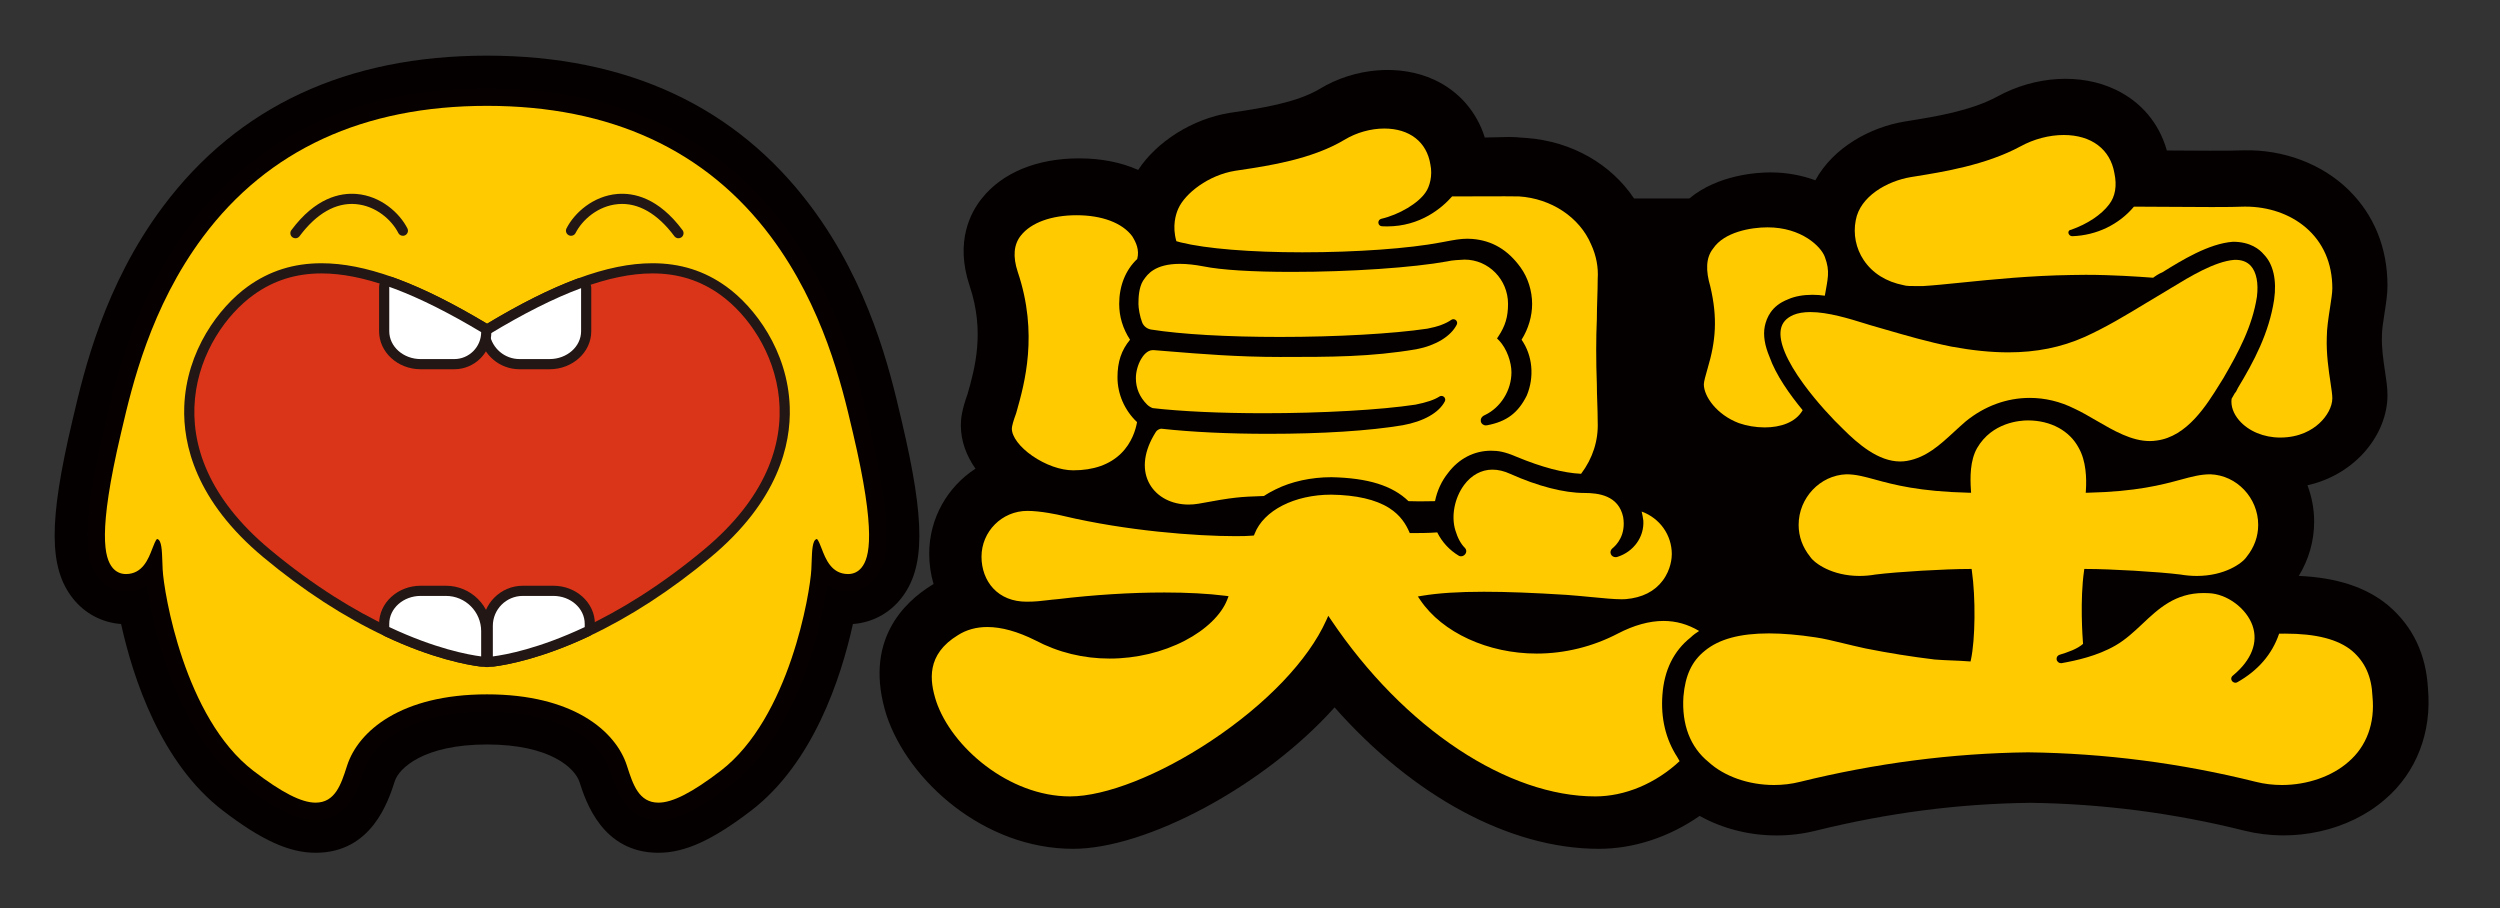
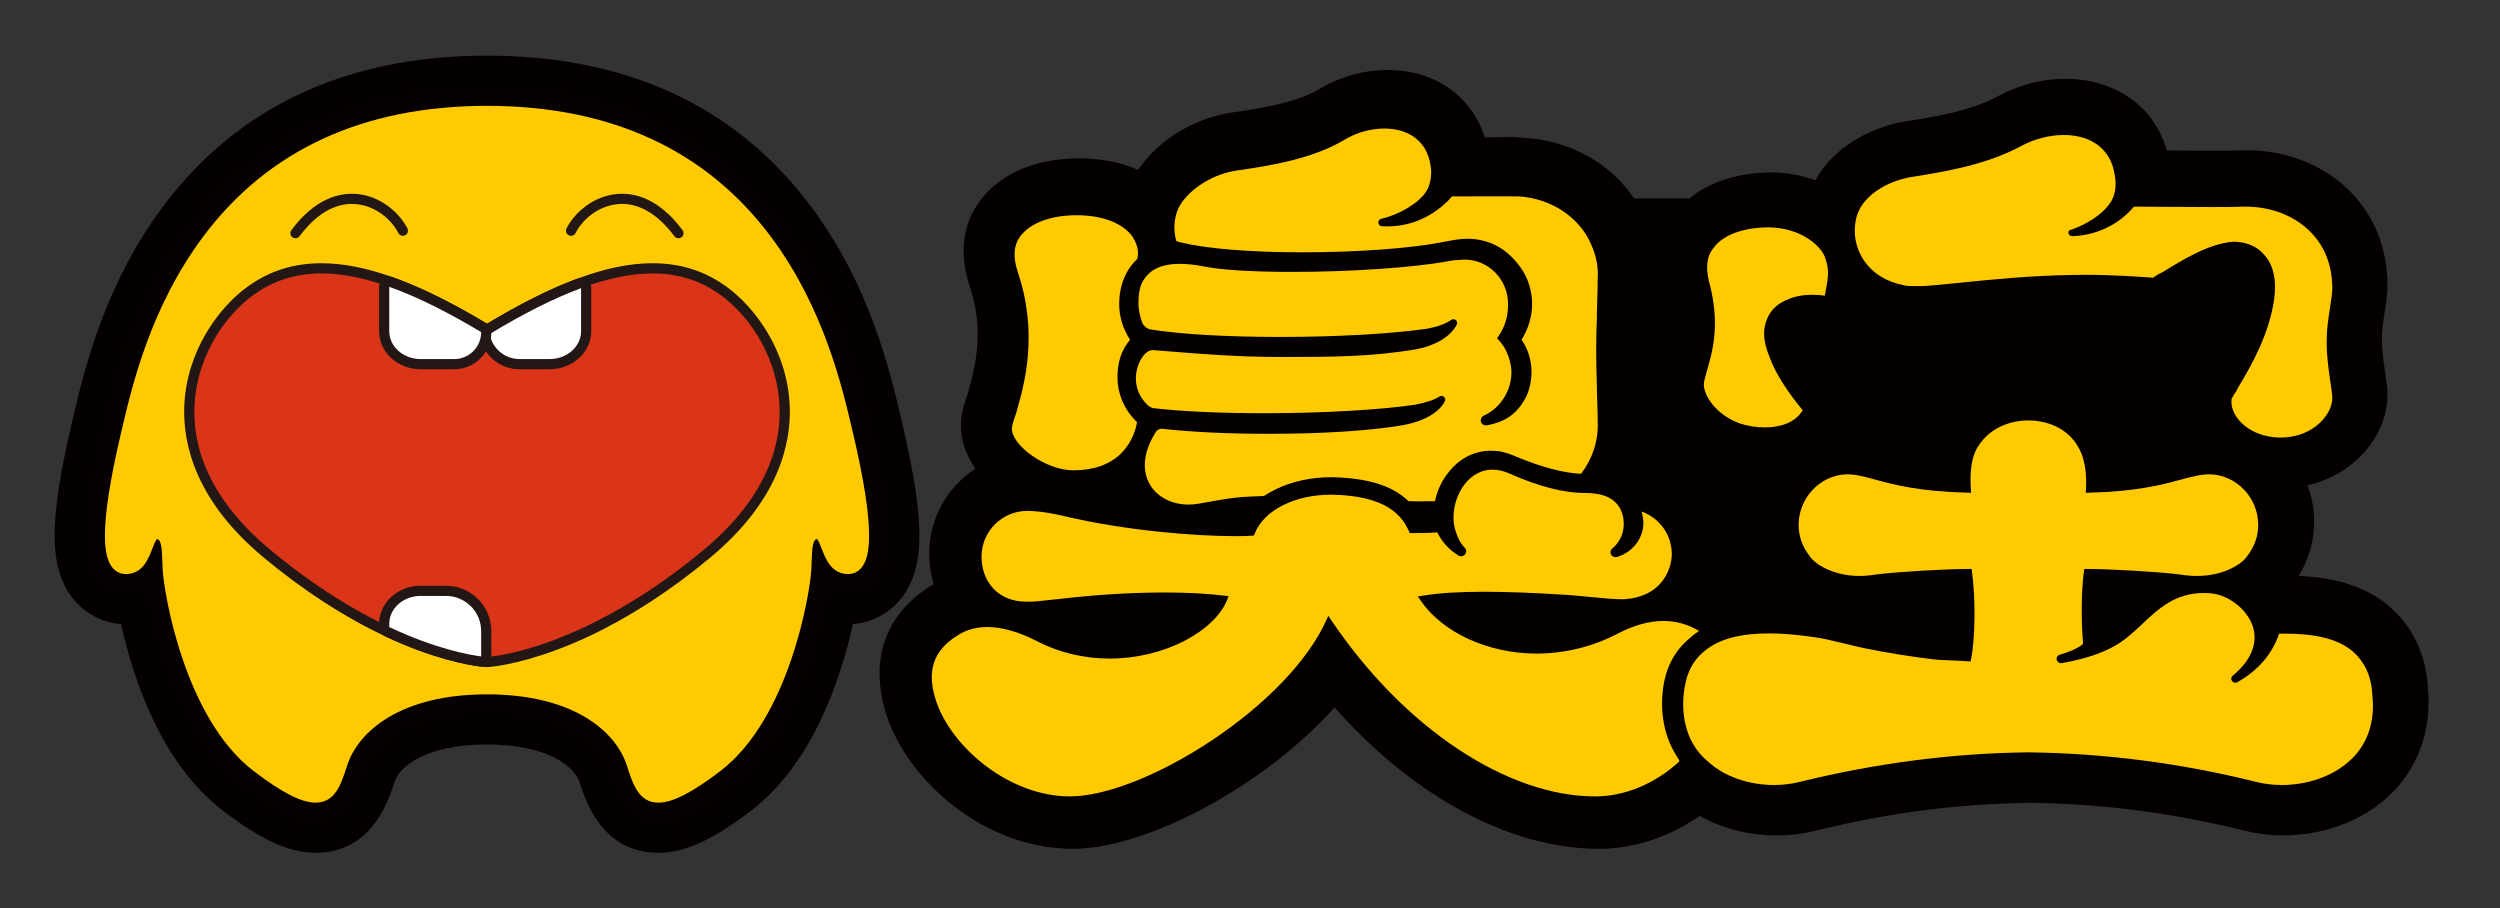
<svg xmlns="http://www.w3.org/2000/svg" width="100%" height="100%" viewBox="0 0 1379 501" version="1.1" xml:space="preserve" style="fill-rule:evenodd;clip-rule:evenodd;stroke-linecap:round;stroke-miterlimit:10;">
  <rect x="0" y="0" width="1379" height="501" fill="#333333" stroke="none" />
  <g transform="matrix(5.556,0,0,5.556,-5112.41,-25080.9)">
    <g id="臭宝">
      <g transform="matrix(1,0,0,1,1161.21,4536.44)">
        <path d="M0,46.138C-0.181,42.742 -1.494,39.972 -3.903,37.906L-3.981,37.84C-6.139,36.062 -9.046,35.105 -12.827,34.936C-11.825,33.296 -11.301,31.455 -11.301,29.54C-11.301,28.278 -11.542,27.067 -11.964,25.939C-7.125,24.855 -4.021,20.817 -4.021,16.999C-4.021,16.248 -4.134,15.499 -4.265,14.632C-4.421,13.595 -4.615,12.305 -4.573,11.149L-4.57,10.964C-4.57,10.503 -4.421,9.545 -4.313,8.845C-4.157,7.838 -4.021,6.967 -4.021,6.117C-4.021,2.376 -5.353,-0.907 -7.873,-3.377C-10.508,-5.961 -14.319,-7.406 -18.292,-7.317L-18.435,-7.311C-19.641,-7.255 -23.265,-7.28 -25.926,-7.3C-26.683,-9.986 -28.449,-12.1 -30.983,-13.323C-34.453,-14.998 -38.99,-14.726 -42.784,-12.639C-45.416,-11.222 -48.955,-10.655 -51.539,-10.241L-51.963,-10.172C-55.356,-9.607 -59.019,-7.626 -60.822,-4.341C-62.155,-4.83 -63.652,-5.123 -65.28,-5.123C-66.589,-5.123 -70.475,-4.899 -73.336,-2.535L-78.822,-2.535C-81.105,-5.952 -84.997,-8.195 -89.467,-8.539L-89.986,-8.571C-90.274,-8.6 -90.668,-8.639 -91.14,-8.639L-91.281,-8.637C-91.298,-8.636 -92.33,-8.609 -93.638,-8.586C-94.438,-11.141 -96.211,-13.188 -98.652,-14.319C-102.052,-15.894 -106.523,-15.536 -110.029,-13.414C-112.346,-12.023 -115.994,-11.478 -118.409,-11.117L-118.958,-11.034C-122.666,-10.436 -126.211,-8.181 -128.051,-5.368C-129.737,-6.122 -131.721,-6.517 -133.916,-6.517C-138.091,-6.517 -141.524,-5.1 -143.546,-2.571C-144.645,-1.228 -146.268,1.686 -144.789,6.126C-143.243,10.701 -144.282,14.38 -144.97,16.813L-144.981,16.855C-145.574,18.49 -145.656,19.357 -145.656,19.992C-145.656,21.541 -145.109,23.003 -144.205,24.291C-146.966,26.082 -148.797,29.193 -148.797,32.722C-148.797,33.784 -148.646,34.798 -148.365,35.744C-148.428,35.782 -148.49,35.82 -148.55,35.858C-151.255,37.521 -155.385,41.387 -153.028,48.797C-150.859,55.303 -143.339,62.032 -134.51,62.032C-127.263,62.032 -115.565,55.826 -108.552,47.989C-100.794,56.784 -91.175,62.032 -82.313,62.032C-78.839,62.032 -75.319,60.861 -72.308,58.763C-70.052,60.024 -67.383,60.705 -64.672,60.705C-63.372,60.705 -62.063,60.551 -60.787,60.232C-53.609,58.459 -46.644,57.554 -39.498,57.464C-32.363,57.553 -25.206,58.482 -18.226,60.228C-13.308,61.458 -7.828,60.234 -4.252,57.109C-1.154,54.457 0.39,50.468 0,46.138" style="fill:rgb(4,0,0);fill-rule:nonzero;" />
      </g>
      <g transform="matrix(1,0,0,1,1078.78,4535.17)">
        <path d="M0,20.916L0,20.914C0,20.27 -0.022,19.628 -0.042,19.007L-0.043,18.988C-0.065,18.359 -0.085,17.765 -0.085,17.175C-0.17,14.885 -0.17,12.591 -0.085,10.719C-0.085,10.037 -0.063,9.342 -0.041,8.669L-0.041,8.654C-0.02,7.993 0,7.369 0,6.747L0,6.73C0.078,5.561 -0.142,4.406 -0.654,3.296C-1.794,0.609 -4.602,-1.26 -7.809,-1.469C-7.935,-1.478 -8.401,-1.481 -9.232,-1.481C-9.974,-1.481 -10.915,-1.479 -11.864,-1.475L-11.946,-1.475C-12.833,-1.472 -13.721,-1.469 -14.454,-1.469C-15.441,-0.349 -17.582,1.509 -20.917,1.509C-21.085,1.509 -21.256,1.504 -21.425,1.495C-21.612,1.484 -21.76,1.34 -21.776,1.153C-21.792,0.966 -21.671,0.798 -21.488,0.755C-19.698,0.337 -17.804,-0.794 -17.082,-1.878C-16.688,-2.43 -16.373,-3.53 -16.612,-4.644C-16.969,-6.876 -18.68,-8.208 -21.19,-8.208C-22.527,-8.208 -23.96,-7.805 -25.12,-7.103C-28.366,-5.155 -32.656,-4.513 -35.495,-4.088L-35.984,-4.015C-38.659,-3.584 -40.957,-1.771 -41.634,-0.268C-41.892,0.301 -42.259,1.476 -41.831,2.976C-41.725,3.008 -41.568,3.054 -41.386,3.099C-38.858,3.722 -34.461,4.08 -29.323,4.08C-23.993,4.08 -18.718,3.703 -15.556,3.096L-15.211,3.031C-14.289,2.857 -13.623,2.73 -12.938,2.73C-12.767,2.73 -12.601,2.738 -12.431,2.753C-10.475,2.916 -8.916,3.839 -7.662,5.575C-6.93,6.582 -6.51,7.905 -6.51,9.205C-6.51,10.423 -6.882,11.684 -7.557,12.757C-6.466,14.323 -6.267,16.441 -7.039,18.293L-7.046,18.308C-7.907,20.03 -9.04,20.881 -10.959,21.248C-11.004,21.258 -11.052,21.264 -11.099,21.264C-11.351,21.264 -11.558,21.1 -11.604,20.864C-11.642,20.667 -11.559,20.385 -11.201,20.239C-9.624,19.489 -8.563,17.781 -8.563,15.988C-8.563,15.031 -9.003,13.623 -9.843,12.783L-9.995,12.63L-9.875,12.45C-9.175,11.4 -8.902,10.49 -8.902,9.205C-8.902,6.779 -10.838,4.805 -13.217,4.805C-13.54,4.805 -14.616,4.89 -14.83,4.961L-14.865,4.97C-18.309,5.602 -24.54,6.025 -30.37,6.025C-34.288,6.025 -37.399,5.831 -39.129,5.478C-39.993,5.312 -40.784,5.227 -41.481,5.227C-43.979,5.227 -44.715,6.291 -45.068,6.804L-45.076,6.815C-45.096,6.843 -45.115,6.87 -45.133,6.895C-45.547,7.563 -45.595,8.533 -45.595,9.205C-45.595,9.633 -45.46,10.431 -45.233,11.026C-45.088,11.408 -44.741,11.686 -44.328,11.75C-41.317,12.223 -36.775,12.482 -31.539,12.482C-25.902,12.482 -20.294,12.166 -16.902,11.658C-15.891,11.468 -15.076,11.168 -14.546,10.791C-14.482,10.745 -14.406,10.721 -14.329,10.721C-14.2,10.721 -14.077,10.79 -14.009,10.901C-13.941,11.012 -13.936,11.148 -13.996,11.266C-14.586,12.427 -16.083,13.338 -18.001,13.703C-22.521,14.471 -26.497,14.471 -31.53,14.471C-35.738,14.471 -39.446,14.168 -42.426,13.925L-42.46,13.922C-43.029,13.876 -43.576,13.832 -44.099,13.791C-44.118,13.791 -44.139,13.79 -44.16,13.79C-44.733,13.79 -45.143,14.353 -45.337,14.688C-45.658,15.244 -45.85,15.952 -45.85,16.581C-45.85,17.578 -45.476,18.456 -44.74,19.193C-44.589,19.344 -44.374,19.48 -44.179,19.548C-41.373,19.874 -37.457,20.056 -33.162,20.056C-27.355,20.056 -21.579,19.729 -18.089,19.203C-16.978,18.981 -16.203,18.718 -15.72,18.401C-15.658,18.36 -15.586,18.338 -15.513,18.338C-15.382,18.338 -15.259,18.408 -15.191,18.52C-15.123,18.631 -15.119,18.767 -15.179,18.883C-15.764,20.01 -17.287,20.872 -19.359,21.249C-22.704,21.806 -27.323,22.101 -32.717,22.101C-36.643,22.101 -40.301,21.926 -43.297,21.596C-43.31,21.595 -43.322,21.593 -43.335,21.593C-43.502,21.605 -43.737,21.717 -43.859,21.899L-44.106,22.312C-45.11,24.086 -45.236,25.796 -44.46,27.128C-43.731,28.377 -42.294,29.124 -40.615,29.124C-40.291,29.124 -39.959,29.095 -39.629,29.039C-36.084,28.379 -35.492,28.358 -33.287,28.28L-33.14,28.275C-32.651,27.954 -32.314,27.785 -31.988,27.622C-30.421,26.838 -28.452,26.407 -26.443,26.407C-22.819,26.481 -20.385,27.236 -18.786,28.785C-18.37,28.799 -18.039,28.806 -17.682,28.806C-17.326,28.806 -16.975,28.8 -16.439,28.79L-16.151,28.785C-15.944,27.755 -15.5,26.791 -14.864,25.997C-13.792,24.567 -12.273,23.778 -10.589,23.778C-9.858,23.778 -9.232,23.876 -8.026,24.393C-5.54,25.422 -3.402,25.986 -1.674,26.068L-1.647,26.068C-0.492,24.539 0.077,22.758 0,20.916" style="fill:rgb(255,203,0);fill-rule:nonzero;" />
      </g>
      <g transform="matrix(1,0,0,1,1088.85,4577.25)">
        <path d="M0,-0.406C-1.128,-1.076 -2.287,-1.402 -3.537,-1.402C-4.943,-1.402 -6.467,-0.981 -8.066,-0.151C-10.554,1.15 -13.342,1.838 -16.127,1.838C-20.957,1.838 -25.49,-0.243 -27.676,-3.465L-27.796,-3.641L-27.924,-3.83L-27.698,-3.868L-27.488,-3.903C-25.886,-4.17 -23.883,-4.3 -21.364,-4.3C-19.139,-4.3 -16.462,-4.198 -13.18,-3.991C-12.333,-3.93 -11.503,-3.85 -10.701,-3.773C-9.489,-3.656 -8.444,-3.554 -7.689,-3.554C-7.538,-3.554 -7.401,-3.558 -7.283,-3.567C-5.658,-3.708 -4.422,-4.33 -3.611,-5.415C-2.779,-6.529 -2.713,-7.7 -2.713,-8.032C-2.713,-9.94 -3.905,-11.607 -5.706,-12.263C-5.634,-11.984 -5.584,-11.677 -5.542,-11.379L-5.541,-11.374L-5.54,-11.363C-5.439,-9.75 -6.496,-8.273 -8.111,-7.763C-8.17,-7.743 -8.232,-7.733 -8.295,-7.733C-8.504,-7.733 -8.689,-7.852 -8.765,-8.037C-8.841,-8.22 -8.797,-8.425 -8.651,-8.572L-8.645,-8.577L-8.633,-8.588C-8.201,-8.933 -7.243,-9.92 -7.542,-11.717C-8.002,-13.86 -9.974,-14.108 -11.418,-14.108C-13.421,-14.108 -16.021,-14.78 -18.74,-15.998C-19.354,-16.281 -19.953,-16.424 -20.52,-16.424C-21.608,-16.424 -22.608,-15.882 -23.336,-14.899C-24.284,-13.616 -24.633,-11.811 -24.204,-10.405C-23.972,-9.634 -23.663,-9.062 -23.257,-8.656C-23.12,-8.52 -23.081,-8.325 -23.155,-8.149C-23.235,-7.953 -23.434,-7.818 -23.638,-7.818C-23.708,-7.818 -23.776,-7.833 -23.838,-7.864L-23.852,-7.871C-24.789,-8.434 -25.51,-9.214 -26.001,-10.193C-26.902,-10.124 -27.924,-10.124 -28.544,-10.124L-28.728,-10.124L-28.766,-10.21L-28.802,-10.292C-29.088,-10.934 -29.603,-11.874 -30.773,-12.615C-32.1,-13.457 -34.033,-13.902 -36.518,-13.939C-40.172,-13.939 -43.234,-12.376 -44.134,-10.05L-44.165,-9.971L-44.198,-9.887L-44.288,-9.879L-44.371,-9.87C-44.72,-9.837 -45.296,-9.819 -45.992,-9.819C-49.985,-9.819 -56.866,-10.345 -63.116,-11.826C-63.675,-11.967 -65.403,-12.328 -66.697,-12.328C-69.205,-12.328 -71.246,-10.287 -71.246,-7.778C-71.246,-6.559 -70.836,-5.446 -70.092,-4.642C-69.286,-3.773 -68.141,-3.313 -66.781,-3.313C-65.918,-3.313 -65.34,-3.383 -64.729,-3.456C-64.4,-3.495 -64.059,-3.536 -63.666,-3.567C-60.068,-3.999 -56.408,-4.227 -53.086,-4.227C-50.809,-4.227 -48.73,-4.115 -47.075,-3.905L-46.902,-3.883L-46.717,-3.859L-46.785,-3.684L-46.848,-3.521C-47.429,-2.022 -48.96,-0.537 -51.049,0.552C-53.252,1.701 -55.903,2.334 -58.513,2.334C-61.135,2.334 -63.619,1.726 -65.896,0.527C-67.653,-0.352 -69.26,-0.799 -70.669,-0.799C-71.762,-0.799 -72.742,-0.528 -73.582,0.006C-76.739,1.932 -76.4,4.514 -75.753,6.55C-74.229,11.121 -68.522,16.018 -62.457,16.018C-58.932,16.018 -53.559,13.9 -48.434,10.49C-42.966,6.852 -38.808,2.5 -37.026,-1.451L-36.925,-1.674L-36.817,-1.914L-36.671,-1.696L-36.533,-1.493C-32.963,3.801 -28.593,8.241 -23.894,11.348C-19.275,14.403 -14.58,16.018 -10.315,16.018C-7.37,16.018 -4.323,14.742 -1.937,12.516C-1.954,12.488 -1.972,12.458 -1.989,12.429L-1.995,12.419C-2.057,12.316 -2.12,12.21 -2.168,12.117C-3.32,10.338 -3.818,8.258 -3.645,5.936C-3.471,3.491 -2.526,1.573 -0.839,0.234C-0.581,-0.021 -0.281,-0.229 0,-0.406" style="fill:rgb(255,203,0);fill-rule:nonzero;" />
      </g>
      <g transform="matrix(1,0,0,1,1032.56,4558.82)">
        <path d="M0,-21.177C-0.987,-22.492 -2.998,-23.251 -5.513,-23.251C-8.005,-23.251 -10.017,-22.523 -11.033,-21.253C-11.757,-20.367 -11.865,-19.144 -11.355,-17.614C-9.286,-11.489 -10.698,-6.489 -11.457,-3.802L-11.524,-3.568C-11.784,-2.873 -11.944,-2.301 -11.944,-2.068C-11.944,-1.268 -11.164,-0.231 -9.909,0.639C-8.612,1.537 -7.096,2.074 -5.852,2.074C-3.836,2.074 -2.24,1.512 -1.109,0.406C-0.017,-0.663 0.359,-1.985 0.486,-2.711C-0.749,-3.877 -1.456,-5.494 -1.456,-7.155C-1.456,-8.693 -1.071,-9.848 -0.209,-10.892C-0.924,-11.989 -1.287,-13.184 -1.287,-14.447C-1.287,-16.24 -0.651,-17.823 0.504,-18.907C0.741,-19.816 0.383,-20.564 0,-21.177" style="fill:rgb(255,203,0);fill-rule:nonzero;" />
      </g>
      <g transform="matrix(1,0,0,1,1144.14,4556.25)">
        <path d="M0,35.576C0.824,35.782 1.69,35.886 2.574,35.886C5.072,35.886 7.532,35.034 9.154,33.606C10.972,32.061 11.825,29.75 11.559,27.094L11.559,27.083C11.473,25.113 10.826,23.675 9.523,22.557C8.134,21.414 5.958,20.857 2.874,20.857C2.684,20.857 2.489,20.859 2.291,20.863C1.599,22.901 0.199,24.525 -1.873,25.69C-1.933,25.72 -1.989,25.734 -2.047,25.734C-2.228,25.734 -2.396,25.61 -2.448,25.439C-2.498,25.273 -2.431,25.109 -2.27,24.997C-0.454,23.486 0.229,21.739 -0.345,20.074C-0.942,18.343 -2.904,16.893 -4.719,16.841C-4.885,16.832 -5.045,16.827 -5.201,16.827C-8.028,16.827 -9.676,18.377 -11.27,19.877C-12.094,20.652 -12.946,21.453 -13.947,22.03C-15.759,23.079 -17.88,23.537 -19.317,23.791L-19.334,23.794L-19.351,23.794C-19.575,23.794 -19.763,23.638 -19.798,23.422C-19.832,23.213 -19.714,23.025 -19.504,22.955C-18.701,22.714 -17.726,22.377 -17.175,21.874C-17.226,21.238 -17.492,17.524 -17.074,14.605L-17.051,14.437L-16.881,14.437C-14.428,14.437 -9.706,14.715 -7.525,14.988C-6.966,15.083 -6.416,15.13 -5.883,15.13C-3.1,15.13 -1.353,13.859 -0.943,13.243L-0.938,13.236L-0.932,13.229C-0.172,12.279 0.214,11.211 0.214,10.058C0.214,7.381 -1.917,5.13 -4.537,5.039C-5.511,5.039 -6.381,5.275 -7.483,5.574C-9.323,6.073 -11.843,6.755 -16.693,6.869L-16.908,6.874L-16.894,6.66C-16.812,5.436 -16.868,3.708 -17.6,2.427C-18.503,0.711 -20.388,-0.31 -22.645,-0.31C-23.453,-0.31 -26.207,-0.113 -27.69,2.429C-28.401,3.674 -28.392,5.344 -28.304,6.66L-28.29,6.874L-28.504,6.869C-33.456,6.754 -35.984,6.064 -37.829,5.56C-38.895,5.269 -39.736,5.039 -40.667,5.039C-43.28,5.13 -45.411,7.381 -45.411,10.058C-45.411,11.212 -45.026,12.279 -44.265,13.229L-44.255,13.243C-43.844,13.859 -42.11,15.13 -39.369,15.13C-38.847,15.13 -38.31,15.083 -37.773,14.989C-35.583,14.715 -30.861,14.437 -28.408,14.437L-28.238,14.437L-28.214,14.605C-27.828,17.311 -27.871,21.448 -28.308,23.457L-28.344,23.624L-28.515,23.611C-29.093,23.566 -29.655,23.543 -30.199,23.521C-30.784,23.497 -31.336,23.474 -31.901,23.428C-34.189,23.153 -36.503,22.783 -38.784,22.326C-39.609,22.147 -40.358,21.966 -41.018,21.806C-42.05,21.556 -42.941,21.341 -43.714,21.23C-45.433,20.969 -46.995,20.836 -48.358,20.835C-51.236,20.835 -53.318,21.4 -54.723,22.56C-56.01,23.59 -56.665,24.987 -56.848,27.092C-57.033,29.88 -56.172,32.132 -54.358,33.601L-54.353,33.605L-54.349,33.609C-52.793,35.035 -50.368,35.886 -47.861,35.886C-46.978,35.886 -46.113,35.782 -45.289,35.576C-37.767,33.719 -30.149,32.732 -22.646,32.642C-15.046,32.732 -7.428,33.719 0,35.576" style="fill:rgb(255,203,0);fill-rule:nonzero;" />
      </g>
      <g transform="matrix(1,0,0,1,1101.33,4553.7)">
        <path d="M0,-13.994C-0.367,-15.003 -2.292,-16.928 -5.685,-16.928C-7.335,-16.928 -9.994,-16.47 -11.094,-14.819C-11.828,-13.902 -11.828,-12.619 -11.37,-11.06C-10.636,-7.943 -10.82,-5.65 -11.644,-2.9C-11.828,-2.258 -12.012,-1.616 -12.012,-1.341C-12.012,-0.149 -10.728,1.685 -8.527,2.51C-7.761,2.777 -6.86,2.934 -5.972,2.934C-4.418,2.934 -2.901,2.452 -2.201,1.226C-3.484,-0.332 -4.859,-2.258 -5.501,-4.091C-5.96,-5.192 -6.143,-6.201 -5.96,-7.117C-5.777,-7.943 -5.318,-9.135 -3.667,-9.776C-2.979,-10.09 -2.118,-10.232 -1.232,-10.232C-0.822,-10.232 -0.407,-10.201 0,-10.143C0.275,-11.793 0.55,-12.527 0,-13.994" style="fill:rgb(255,203,0);fill-rule:nonzero;" />
      </g>
      <g transform="matrix(1,0,0,1,1151.53,4533.08)">
        <path d="M0,19.085C-0.179,17.894 -0.424,16.261 -0.366,14.606C-0.366,13.737 -0.195,12.637 -0.045,11.667C0.073,10.907 0.184,10.191 0.184,9.752C0.184,7.265 -0.731,5.172 -2.463,3.698C-4.027,2.367 -6.153,1.634 -8.45,1.634C-8.521,1.634 -8.591,1.635 -8.662,1.636C-9.236,1.664 -10.257,1.677 -11.779,1.677C-13.256,1.677 -14.976,1.665 -16.493,1.653C-17.704,1.645 -18.755,1.637 -19.511,1.636C-21.004,3.419 -23.228,4.488 -25.622,4.57C-25.863,4.57 -26.022,4.382 -26.022,4.206C-26.022,4.129 -25.992,4.059 -25.939,4.009C-25.903,3.976 -25.842,3.937 -25.744,3.931C-24.114,3.352 -22.741,2.437 -21.977,1.418C-21.366,0.632 -21.185,-0.438 -21.451,-1.681C-21.856,-4.06 -23.737,-5.476 -26.483,-5.476C-27.927,-5.476 -29.456,-5.073 -30.788,-4.34C-34.225,-2.49 -38.458,-1.811 -41.26,-1.362L-41.651,-1.299C-43.991,-0.91 -46.704,0.6 -47.131,2.991C-47.403,4.35 -47.114,5.791 -46.338,6.948C-45.474,8.238 -44.105,9.098 -42.38,9.434L-42.371,9.436L-42.363,9.439C-42.109,9.523 -41.657,9.523 -41.031,9.523L-40.481,9.523C-39.452,9.462 -38.151,9.331 -36.645,9.178C-33.604,8.869 -29.821,8.484 -25.721,8.423C-25.268,8.411 -24.789,8.405 -24.299,8.405C-21.599,8.405 -19.041,8.59 -17.811,8.68L-17.605,8.695C-17.432,8.556 -16.969,8.256 -16.701,8.161L-16.694,8.157C-14.752,6.955 -12.093,5.308 -9.684,5.123L-9.673,5.123C-7.935,5.123 -7.027,5.895 -6.638,6.358C-5.686,7.314 -5.316,8.917 -5.595,10.872C-6.098,14.188 -7.618,17.04 -9.187,19.628L-9.368,19.99L-9.377,20.01L-9.393,20.026C-9.49,20.123 -9.56,20.254 -9.642,20.407C-9.695,20.506 -9.75,20.607 -9.817,20.712C-9.909,21.43 -9.641,22.193 -9.059,22.864C-8.138,23.926 -6.62,24.561 -4.997,24.561C-3.064,24.561 -1.824,23.801 -1.123,23.163C-0.317,22.429 0.184,21.471 0.184,20.663C0.184,20.31 0.103,19.77 0,19.085" style="fill:rgb(255,203,0);fill-rule:nonzero;" />
      </g>
      <g transform="matrix(1,0,0,1,1140.9,4548.25)">
-         <path d="M0,3.491C1.489,0.927 2.864,-1.621 3.327,-4.583C3.495,-5.929 3.284,-7.015 2.733,-7.639C2.352,-8.071 1.794,-8.275 1.073,-8.25C-0.86,-8.092 -3.346,-6.579 -5.161,-5.474L-5.204,-5.448C-5.4,-5.328 -5.588,-5.215 -5.765,-5.108C-6.439,-4.713 -7.108,-4.308 -7.755,-3.916L-7.776,-3.904C-9.681,-2.749 -11.651,-1.556 -13.792,-0.59C-16.097,0.435 -18.572,0.933 -21.359,0.933C-23.065,0.933 -24.911,0.746 -27.003,0.362C-29.292,-0.096 -31.507,-0.738 -33.649,-1.361C-34.112,-1.494 -34.57,-1.628 -35.025,-1.758C-35.206,-1.812 -35.389,-1.869 -35.581,-1.929C-37.133,-2.411 -39.246,-3.067 -41.008,-3.067C-41.672,-3.067 -42.236,-2.972 -42.687,-2.784C-43.413,-2.469 -43.824,-1.997 -43.94,-1.342C-44.158,-0.117 -43.372,1.762 -41.668,4.093C-40.375,5.862 -38.762,7.589 -37.773,8.531C-36.266,10.037 -34.259,11.766 -32.09,11.766C-31.859,11.766 -31.626,11.746 -31.399,11.706C-29.495,11.367 -28.153,10.13 -26.733,8.82C-26.356,8.473 -25.974,8.121 -25.578,7.781C-23.704,6.259 -21.508,5.454 -19.226,5.454C-17.698,5.454 -16.203,5.814 -14.783,6.524C-14.083,6.849 -13.373,7.262 -12.622,7.7C-10.9,8.702 -9.121,9.739 -7.312,9.739C-7.083,9.739 -6.855,9.722 -6.633,9.688C-3.601,9.3 -1.66,6.166 -0.376,4.093L-0.334,4.118L-0.376,4.093C-0.241,3.875 -0.117,3.675 0,3.491" style="fill:rgb(255,203,0);fill-rule:nonzero;" />
-       </g>
+         </g>
      <g transform="matrix(1,0,0,1,1009.7,4562.51)">
        <path d="M0,-6.43L-0.103,-6.87C-1.176,-11.45 -3.174,-19.975 -9.016,-27.793C-16.448,-37.741 -27.273,-42.784 -41.19,-42.784C-55.106,-42.784 -65.93,-37.741 -73.363,-27.795C-79.206,-19.974 -81.204,-11.448 -82.277,-6.868L-82.379,-6.434C-84.717,3.491 -84.694,8.083 -82.297,11.11C-81.116,12.604 -79.395,13.509 -77.518,13.642C-76.322,19.068 -73.551,27.467 -67.413,32.168C-63.582,35.103 -60.829,36.354 -58.209,36.354C-52.64,36.354 -50.995,31.259 -50.34,29.23C-49.935,27.975 -47.502,25.602 -41.19,25.602C-34.878,25.602 -32.444,27.975 -32.005,29.335C-31.386,31.255 -29.743,36.354 -24.169,36.354C-21.548,36.354 -18.797,35.102 -14.966,32.168C-8.829,27.467 -6.058,19.07 -4.862,13.642C-2.987,13.51 -1.267,12.606 -0.083,11.112C2.315,8.081 2.338,3.49 0,-6.43" style="fill:rgb(4,0,0);fill-rule:nonzero;" />
      </g>
      <g transform="matrix(1,0,0,1,985.53,4524.71)">
        <path d="M0,69.178C-1.945,69.178 -2.53,67.365 -3.096,65.611L-3.13,65.503C-4.235,62.082 -8.465,58.426 -17.021,58.426C-25.576,58.426 -29.805,62.082 -30.91,65.503L-30.946,65.613C-31.511,67.366 -32.095,69.178 -34.041,69.178C-35.438,69.178 -37.4,68.174 -40.215,66.018C-47.073,60.765 -49.104,48.282 -49.22,46.042C-49.234,45.767 -49.243,45.498 -49.252,45.24C-49.288,44.166 -49.323,43.152 -49.727,43.014C-49.756,43.004 -49.771,43.003 -49.774,43.003C-49.905,43.065 -50.121,43.63 -50.25,43.967C-50.633,44.969 -51.212,46.482 -52.87,46.482C-53.414,46.482 -53.881,46.255 -54.221,45.825C-54.974,44.874 -55.705,42.458 -53.362,32.511L-53.259,32.073C-52.269,27.846 -50.425,19.978 -45.204,12.991C-38.763,4.371 -29.281,0 -17.021,0C-4.76,0 4.723,4.371 11.164,12.991C16.384,19.979 18.228,27.846 19.218,32.074L19.321,32.511C21.665,42.458 20.934,44.874 20.18,45.825C19.84,46.255 19.373,46.482 18.829,46.482C17.172,46.482 16.593,44.969 16.209,43.968C16.081,43.631 15.865,43.069 15.726,43.002C15.728,43.003 15.713,43.004 15.686,43.014C15.282,43.152 15.248,44.165 15.211,45.239C15.203,45.498 15.193,45.767 15.179,46.042C15.063,48.282 13.033,60.765 6.175,66.018C3.36,68.174 1.398,69.178 0,69.178" style="fill:rgb(6,0,1);fill-rule:nonzero;" />
      </g>
      <g transform="matrix(1,0,0,1,985.53,4524.71)">
        <path d="M0,69.178C-1.945,69.178 -2.53,67.365 -3.096,65.611L-3.13,65.503C-4.235,62.082 -8.465,58.426 -17.021,58.426C-25.576,58.426 -29.805,62.082 -30.91,65.503L-30.946,65.613C-31.511,67.366 -32.095,69.178 -34.041,69.178C-35.438,69.178 -37.4,68.174 -40.215,66.018C-47.073,60.765 -49.104,48.282 -49.22,46.042C-49.234,45.767 -49.243,45.498 -49.252,45.24C-49.288,44.166 -49.323,43.152 -49.727,43.014C-49.756,43.004 -49.771,43.003 -49.774,43.003C-49.905,43.065 -50.121,43.63 -50.25,43.967C-50.633,44.969 -51.212,46.482 -52.87,46.482C-53.414,46.482 -53.881,46.255 -54.221,45.825C-54.974,44.874 -55.705,42.458 -53.362,32.511L-53.259,32.073C-52.269,27.846 -50.425,19.978 -45.204,12.991C-38.763,4.371 -29.281,0 -17.021,0C-4.76,0 4.723,4.371 11.164,12.991C16.384,19.979 18.228,27.846 19.218,32.074L19.321,32.511C21.665,42.458 20.934,44.874 20.18,45.825C19.84,46.255 19.373,46.482 18.829,46.482C17.172,46.482 16.593,44.969 16.209,43.968C16.081,43.631 15.865,43.069 15.726,43.002C15.728,43.003 15.713,43.004 15.686,43.014C15.282,43.152 15.248,44.165 15.211,45.239C15.203,45.498 15.193,45.767 15.179,46.042C15.063,48.282 13.033,60.765 6.175,66.018C3.36,68.174 1.398,69.178 0,69.178Z" style="fill:none;fill-rule:nonzero;stroke:rgb(6,0,1);stroke-width:3.47px;" />
      </g>
      <g transform="matrix(1,0,0,1,985.53,4524.71)">
        <path d="M0,69.178C-1.945,69.178 -2.53,67.365 -3.096,65.611L-3.13,65.503C-4.235,62.082 -8.465,58.426 -17.021,58.426C-25.576,58.426 -29.805,62.082 -30.91,65.503L-30.946,65.613C-31.511,67.366 -32.095,69.178 -34.041,69.178C-35.438,69.178 -37.4,68.174 -40.215,66.018C-47.073,60.765 -49.104,48.282 -49.22,46.042C-49.234,45.767 -49.243,45.498 -49.252,45.24C-49.288,44.166 -49.323,43.152 -49.727,43.014C-49.756,43.004 -49.771,43.003 -49.774,43.003C-49.905,43.065 -50.121,43.63 -50.25,43.967C-50.633,44.969 -51.212,46.482 -52.87,46.482C-53.414,46.482 -53.881,46.255 -54.221,45.825C-54.974,44.874 -55.705,42.458 -53.362,32.511L-53.259,32.073C-52.269,27.846 -50.425,19.978 -45.204,12.991C-38.763,4.371 -29.281,0 -17.021,0C-4.76,0 4.723,4.371 11.164,12.991C16.384,19.979 18.228,27.846 19.218,32.074L19.321,32.511C21.665,42.458 20.934,44.874 20.18,45.825C19.84,46.255 19.373,46.482 18.829,46.482C17.172,46.482 16.593,44.969 16.209,43.968C16.081,43.631 15.865,43.069 15.726,43.002C15.728,43.003 15.713,43.004 15.686,43.014C15.282,43.152 15.248,44.165 15.211,45.239C15.203,45.498 15.193,45.767 15.179,46.042C15.063,48.282 13.033,60.765 6.175,66.018C3.36,68.174 1.398,69.178 0,69.178" style="fill:rgb(255,203,0);fill-rule:nonzero;" />
      </g>
      <g transform="matrix(1,0,0,1,968.485,4540.84)">
        <path d="M0,39.085C-0.009,39.085 -0.222,39.074 -0.616,39.024C-1.86,38.863 -5.249,38.253 -9.895,36.064C-13.906,34.181 -17.929,31.569 -21.851,28.301C-28.423,22.829 -29.654,17.379 -29.529,13.771C-29.341,8.354 -26.135,4.167 -23.447,2.226C-21.37,0.729 -19.068,0.001 -16.408,0.001C-14.33,0.001 -12.073,0.444 -9.51,1.356C-9.318,1.424 -9.123,1.496 -8.924,1.571C-6.367,2.537 -3.545,3.951 -0.295,5.893C-0.295,5.893 0.006,6.074 0.028,6.087C0.031,6.085 0.035,6.083 0.038,6.081C3.391,4.055 6.314,2.579 8.964,1.574L9.037,1.547C9.096,1.524 9.155,1.503 9.214,1.484C11.899,0.488 14.276,0 16.456,0C19.117,0 21.42,0.729 23.497,2.226C26.184,4.166 29.389,8.353 29.577,13.769C29.702,17.377 28.472,22.828 21.901,28.301C17.987,31.562 13.963,34.175 9.941,36.068C5.293,38.254 1.908,38.863 0.669,39.024C0.272,39.074 0.059,39.085 0.05,39.085L0,39.085" style="fill:rgb(218,53,25);fill-rule:nonzero;" />
      </g>
      <g transform="matrix(1,0,0,1,984.941,4580.43)">
        <path d="M0,-40.095C-2.236,-40.095 -4.664,-39.599 -7.422,-38.578C-7.48,-38.559 -7.538,-38.538 -7.595,-38.516L-7.657,-38.493C-10.281,-37.499 -13.148,-36.06 -16.428,-34.093C-16.447,-34.104 -16.466,-34.116 -16.485,-34.127C-19.767,-36.089 -22.616,-37.515 -25.202,-38.492C-25.402,-38.568 -25.6,-38.641 -25.795,-38.71C-28.415,-39.641 -30.726,-40.094 -32.863,-40.094C-35.633,-40.094 -38.032,-39.335 -40.198,-37.774C-42.979,-35.766 -46.295,-31.436 -46.489,-25.837C-46.618,-22.116 -45.359,-16.504 -38.63,-10.901C-34.675,-7.606 -30.615,-4.97 -26.564,-3.069C-21.856,-0.85 -18.405,-0.229 -17.14,-0.065C-16.729,-0.014 -16.506,-0.002 -16.482,-0.001C-16.465,0 -16.448,0 -16.431,0C-16.414,0 -16.396,0 -16.379,-0.001C-16.355,-0.002 -16.132,-0.014 -15.727,-0.064C-14.458,-0.229 -11.011,-0.849 -6.3,-3.066C-2.239,-4.976 1.822,-7.612 5.769,-10.901C12.497,-16.505 13.755,-22.117 13.626,-25.839C13.432,-31.438 10.117,-35.767 7.337,-37.773C5.171,-39.336 2.771,-40.095 0,-40.095M0,-39.085C2.542,-39.085 4.765,-38.383 6.746,-36.954C12.153,-33.052 17.379,-21.886 5.123,-11.677C0.685,-7.98 -3.366,-5.562 -6.73,-3.979C-11.289,-1.835 -14.578,-1.232 -15.851,-1.067C-16.232,-1.02 -16.431,-1.01 -16.431,-1.01C-16.431,-1.01 -16.629,-1.02 -17.01,-1.067C-18.282,-1.232 -21.576,-1.835 -26.135,-3.983C-29.498,-5.562 -33.546,-7.98 -37.984,-11.677C-50.244,-21.886 -45.014,-33.052 -39.607,-36.954C-37.625,-38.383 -35.403,-39.084 -32.863,-39.084C-30.836,-39.084 -28.607,-38.637 -26.135,-37.759C-25.946,-37.692 -25.754,-37.621 -25.559,-37.547C-22.983,-36.574 -20.148,-35.139 -17.01,-33.264C-16.821,-33.149 -16.626,-33.035 -16.434,-32.917C-16.434,-32.914 -16.431,-32.914 -16.431,-32.914C-16.343,-32.968 -16.252,-33.021 -16.165,-33.072C-12.905,-35.042 -9.969,-36.537 -7.312,-37.544C-7.238,-37.571 -7.164,-37.601 -7.09,-37.624C-4.475,-38.594 -2.126,-39.085 0,-39.085" style="fill:rgb(34,23,20);fill-rule:nonzero;" />
      </g>
      <g transform="matrix(1,0,0,1,971.739,4542.3)">
        <path d="M0,8.05C-1.712,8.05 -3.167,6.829 -3.46,5.147C-3.496,4.942 -3.402,4.736 -3.224,4.628C0.231,2.539 3.228,1.035 5.936,0.031C5.993,0.01 6.052,0 6.111,0C6.213,0 6.314,0.031 6.4,0.091C6.536,0.185 6.616,0.34 6.616,0.505L6.616,4.784C6.616,6.585 4.988,8.05 2.987,8.05L0,8.05Z" style="fill:white;fill-rule:nonzero;" />
      </g>
      <g transform="matrix(1,0,0,1,977.851,4550.86)">
        <path d="M0,-9.061C-0.118,-9.061 -0.237,-9.04 -0.351,-8.998C-3.089,-7.982 -6.113,-6.466 -9.597,-4.36C-9.953,-4.145 -10.141,-3.733 -10.07,-3.323C-9.734,-1.398 -8.07,0 -6.111,0L-3.125,0C-0.845,0 1.01,-1.692 1.01,-3.772L1.01,-8.051C1.01,-8.381 0.849,-8.691 0.577,-8.88C0.405,-8.999 0.203,-9.061 0,-9.061M0,-8.051L0,-3.772C0,-2.247 -1.401,-1.011 -3.125,-1.011L-6.111,-1.011C-7.596,-1.011 -8.829,-2.085 -9.074,-3.496C-5.724,-5.521 -2.715,-7.044 0,-8.051" style="fill:rgb(34,23,20);fill-rule:nonzero;" />
      </g>
      <g transform="matrix(1,0,0,1,961.924,4542.17)">
        <path d="M0,8.182C-1.998,8.182 -3.623,6.717 -3.623,4.916L-3.623,0.505C-3.623,0.34 -3.543,0.186 -3.409,0.092C-3.323,0.031 -3.221,0 -3.118,0C-3.061,0 -3.004,0.01 -2.948,0.029C-2.757,0.098 -2.562,0.169 -2.363,0.245C0.194,1.211 3.016,2.624 6.266,4.566C6.419,4.658 6.512,4.822 6.512,5C6.512,6.755 5.085,8.182 3.33,8.182L0,8.182Z" style="fill:white;fill-rule:nonzero;" />
      </g>
      <g transform="matrix(1,0,0,1,958.806,4550.86)">
        <path d="M0,-9.193C-0.206,-9.193 -0.409,-9.13 -0.582,-9.008C-0.85,-8.819 -1.01,-8.511 -1.01,-8.183L-1.01,-3.772C-1.01,-1.692 0.842,0 3.118,0L6.448,0C8.481,0 10.135,-1.654 10.135,-3.688C10.135,-4.043 9.948,-4.372 9.643,-4.555C6.368,-6.512 3.518,-7.939 0.933,-8.916C0.732,-8.991 0.534,-9.065 0.339,-9.134C0.229,-9.173 0.114,-9.193 0,-9.193M0,-8.183C0.188,-8.115 0.38,-8.045 0.576,-7.971C3.152,-6.998 5.987,-5.563 9.125,-3.688C9.125,-2.209 7.926,-1.01 6.448,-1.01L3.118,-1.01C1.401,-1.01 0,-2.246 0,-3.772L0,-8.183" style="fill:rgb(34,23,20);fill-rule:nonzero;" />
      </g>
      <g transform="matrix(1,0,0,1,969.089,4572.85)">
-         <path d="M0,7.017C-0.122,7.017 -0.241,6.973 -0.333,6.891C-0.443,6.795 -0.505,6.657 -0.505,6.512L-0.505,3.478C-0.505,1.56 1.055,0 2.974,0L6.004,0C8.002,0 9.627,1.47 9.627,3.276L9.627,3.6C9.627,3.795 9.514,3.973 9.337,4.057C4.689,6.243 1.304,6.852 0.065,7.013C0.043,7.016 0.022,7.017 0,7.017" style="fill:white;fill-rule:nonzero;" />
-       </g>
+         </g>
      <g transform="matrix(1,0,0,1,975.093,4580.38)">
-         <path d="M0,-8.027L-3.03,-8.027C-5.227,-8.027 -7.014,-6.24 -7.014,-4.043L-7.014,-1.009C-7.014,-0.719 -6.889,-0.443 -6.67,-0.251C-6.485,-0.088 -6.248,0 -6.004,0C-5.961,0 -5.917,-0.002 -5.874,-0.008C-4.61,-0.172 -1.163,-0.792 3.548,-3.008C3.902,-3.175 4.128,-3.531 4.128,-3.922L4.128,-4.245C4.128,-6.331 2.276,-8.027 0,-8.027M0,-7.017C1.717,-7.017 3.118,-5.781 3.118,-4.245L3.118,-3.922C-1.441,-1.777 -4.731,-1.174 -6.004,-1.009L-6.004,-4.043C-6.004,-5.685 -4.672,-7.017 -3.03,-7.017L0,-7.017" style="fill:rgb(34,23,20);fill-rule:nonzero;" />
-       </g>
+         </g>
      <g transform="matrix(1,0,0,1,967.931,4572.85)">
        <path d="M0,7.017C-0.021,7.017 -0.043,7.016 -0.065,7.013C-1.306,6.852 -4.695,6.242 -9.34,4.053C-9.517,3.969 -9.63,3.791 -9.63,3.596L-9.63,3.276C-9.63,1.47 -8.005,0 -6.007,0L-3.5,0C-1.292,0 0.505,1.797 0.505,4.006L0.505,6.512C0.505,6.657 0.443,6.795 0.333,6.891C0.241,6.973 0.122,7.017 0,7.017" style="fill:white;fill-rule:nonzero;" />
      </g>
      <g transform="matrix(1,0,0,1,964.43,4580.38)">
        <path d="M0,-8.027L-2.506,-8.027C-4.783,-8.027 -6.635,-6.331 -6.635,-4.245L-6.635,-3.926C-6.635,-3.535 -6.409,-3.178 -6.055,-3.012C-1.346,-0.793 2.105,-0.172 3.371,-0.008C3.414,-0.002 3.457,0 3.5,0C3.745,0 3.982,-0.088 4.167,-0.251C4.386,-0.443 4.511,-0.719 4.511,-1.009L4.511,-3.516C4.511,-6.004 2.487,-8.027 0,-8.027M0,-7.017C1.933,-7.017 3.5,-5.449 3.5,-3.516L3.5,-1.009C2.228,-1.174 -1.065,-1.777 -5.625,-3.926L-5.625,-4.245C-5.625,-5.781 -4.224,-7.017 -2.506,-7.017L0,-7.017" style="fill:rgb(34,23,20);fill-rule:nonzero;" />
      </g>
      <g transform="matrix(1,0,0,1,949.492,4533.32)">
        <path d="M0,4.536C-0.105,4.536 -0.21,4.504 -0.301,4.437C-0.525,4.27 -0.571,3.953 -0.405,3.73C1.989,0.511 4.441,0 6.075,0.138C8.458,0.339 10.324,1.999 11.116,3.556C11.242,3.805 11.143,4.108 10.895,4.235C10.647,4.362 10.342,4.262 10.215,4.014C9.551,2.707 7.986,1.313 5.99,1.144C4.013,0.974 2.081,2.079 0.406,4.333C0.307,4.466 0.154,4.536 0,4.536" style="fill:rgb(34,23,20);fill-rule:nonzero;" />
      </g>
      <g transform="matrix(1,0,0,1,987.518,4533.32)">
        <path d="M0,4.536C-0.154,4.536 -0.307,4.466 -0.406,4.333C-2.081,2.079 -4.012,0.974 -5.99,1.144C-7.986,1.313 -9.551,2.707 -10.215,4.014C-10.342,4.262 -10.646,4.362 -10.894,4.235C-11.143,4.108 -11.242,3.805 -11.116,3.556C-10.324,1.999 -8.458,0.339 -6.075,0.138C-4.44,0 -1.989,0.511 0.405,3.73C0.572,3.953 0.525,4.27 0.301,4.437C0.211,4.504 0.105,4.536 0,4.536" style="fill:rgb(34,23,20);fill-rule:nonzero;" />
      </g>
    </g>
  </g>
</svg>